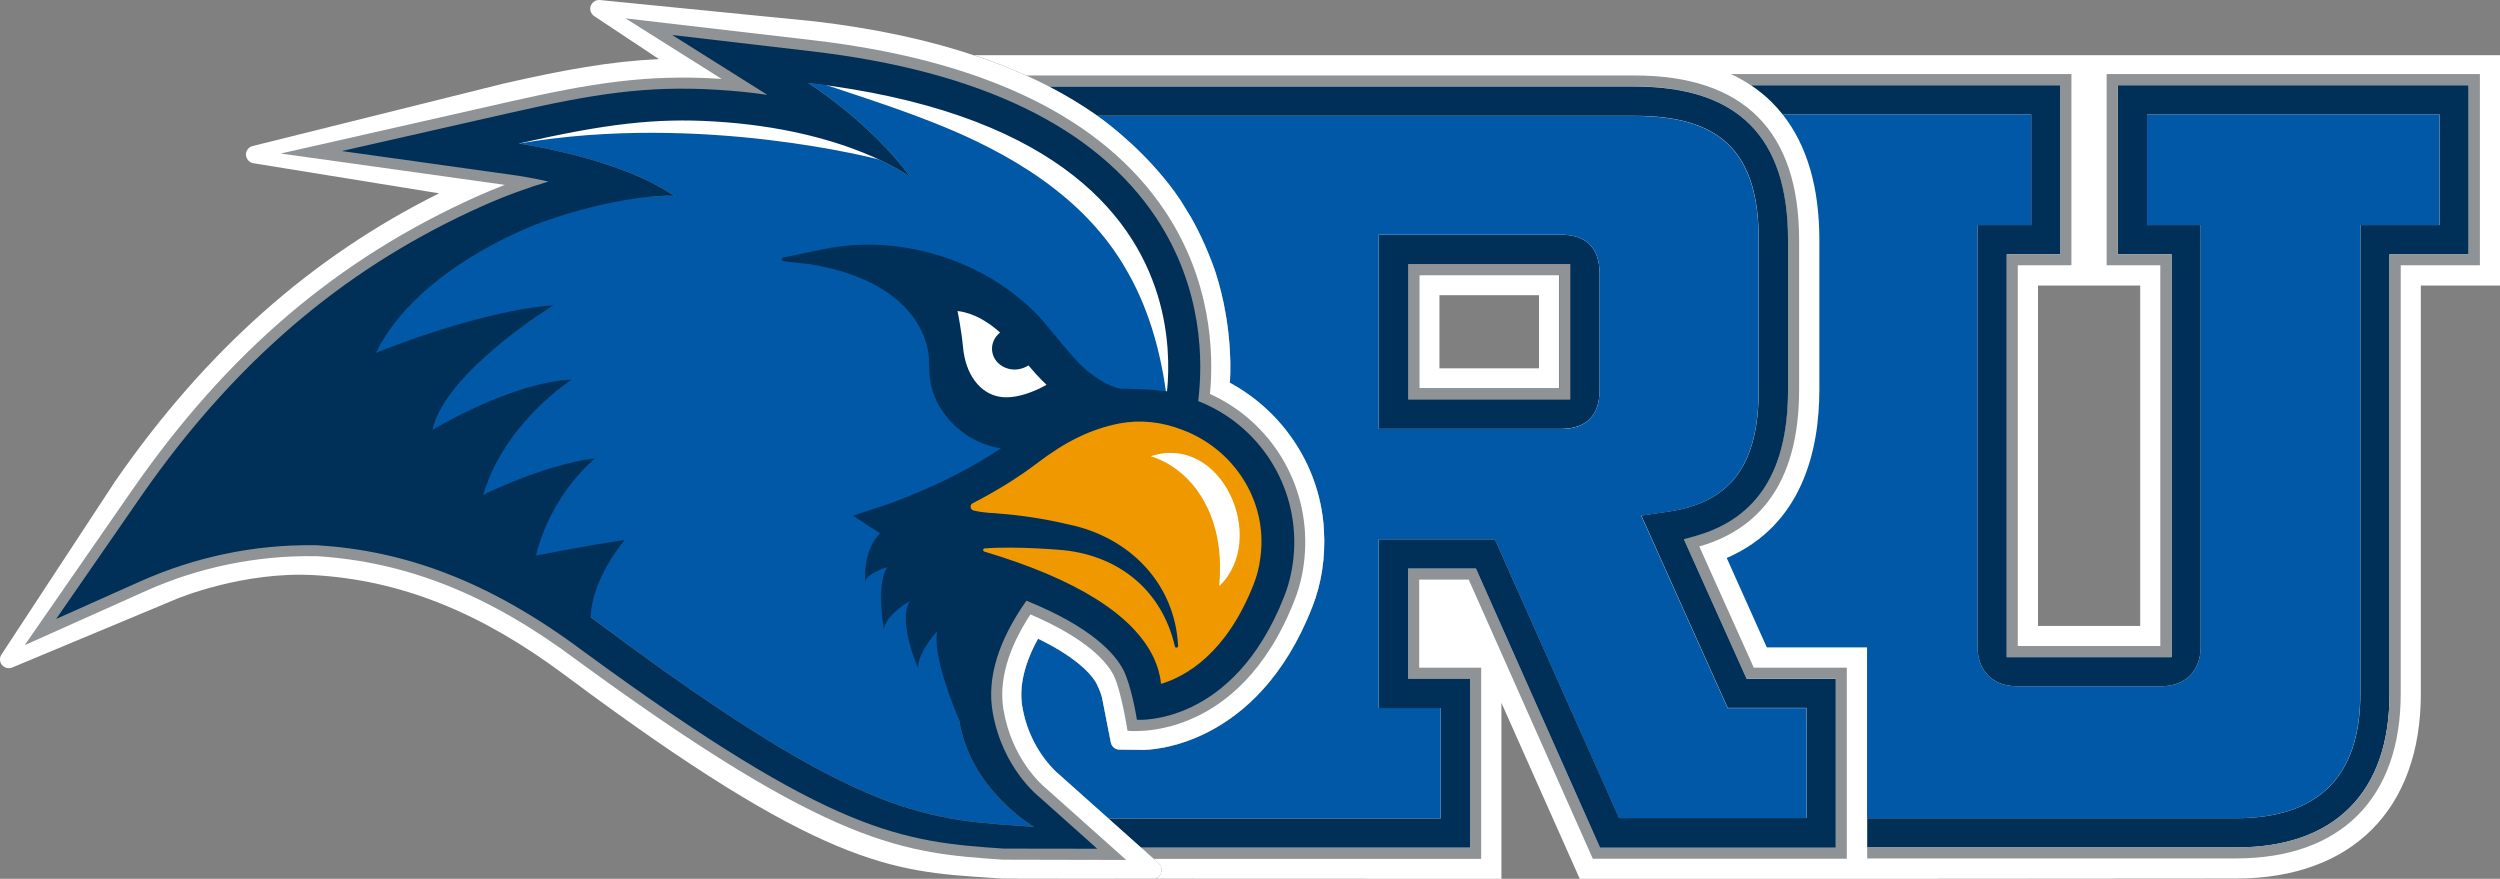
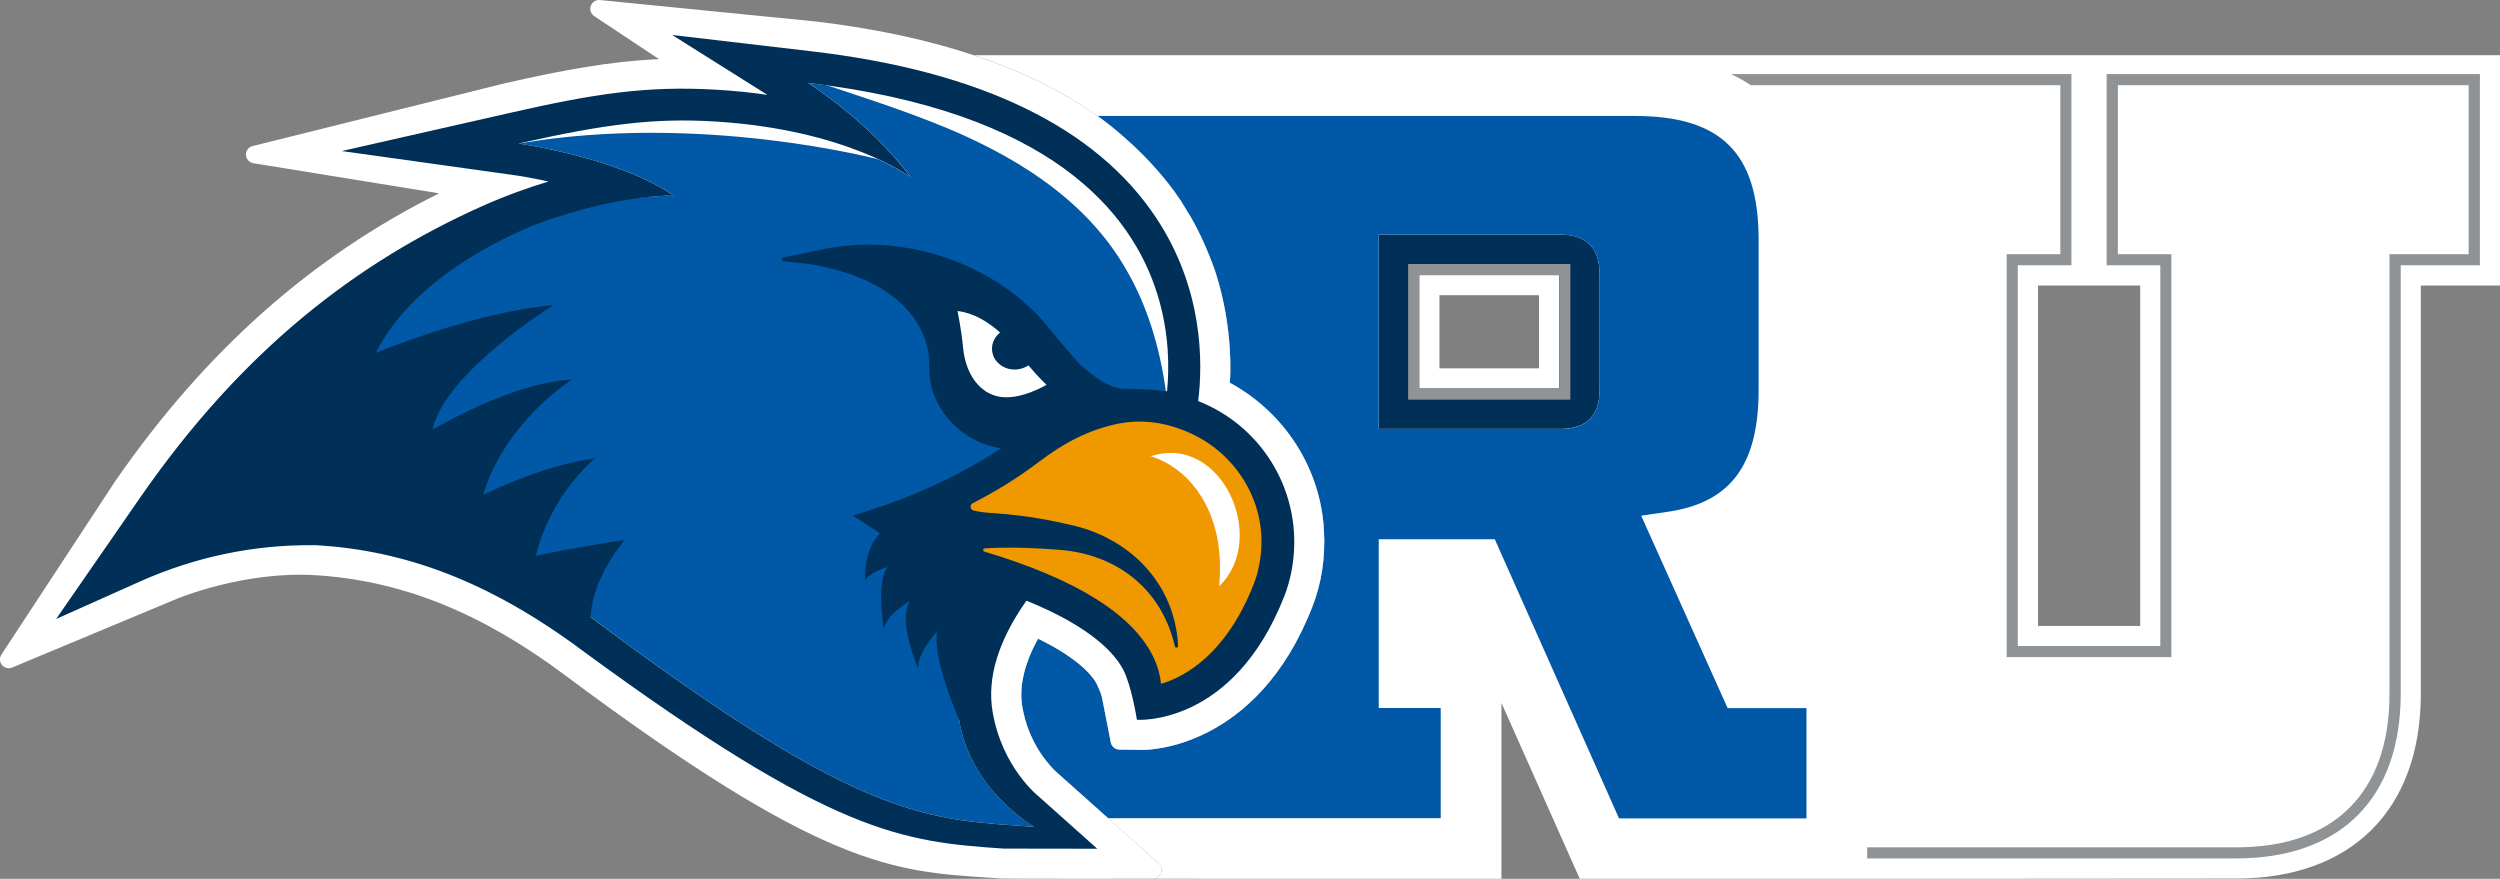
<svg xmlns="http://www.w3.org/2000/svg" id="Layer_2" viewBox="0 0 1803.08 633.83">
  <rect x="0" y="0" width="1803.08" height="633.83" fill="#808080" stroke="none" />
  <defs>
    <style>.cls-1{fill:#8f9395;}.cls-1,.cls-2,.cls-3,.cls-4,.cls-5{stroke-width:0px;}.cls-2{fill:#f09800;}.cls-3{fill:#fff;}.cls-4{fill:#003057;}.cls-5{fill:#0058a6;}</style>
  </defs>
  <g id="Layer_1-2">
    <path class="cls-3" d="m1178.88,39.83h-476.4c35.5,11.8,66.2,27.1,91.7,45.7,4.4,3.2,35.1,25.9,57.1,58.7l7.8,12.7c10.8,18.8,17.5,39.2,17.5,39.2,13.6,42.1,10.5,78.5,10.4,79.9,39.8,21.6,65.6,62.2,67.9,106.7,1,19.6-1.8,38.1-8.4,54.9-40.1,102.9-119.1,103.3-122.5,103.2l-16.6-.2c-3,0-5.6-2.2-6.2-5.1,0,0-6.2-31.5-6.2-31.6-.2-1.1-1.1-5-4.1-10.9-2-3.9-10.7-17.1-42.2-32.4-10,18.1-13.8,34.6-11.4,49,4.7,27.6,20.6,43.5,24.6,47.2.2.2,73.8,65.8,73.8,65.8,2,1.8,2.6,4.6,1.7,7-.9,2.5-3.3,4.1-5.9,4.1l251.4.1v-126.9l56.5,126.9h207.3l266-.2c83.5,0,133.3-49.8,133.3-133.3V205.93h57.1V39.83h-624.2Zm-68.9,225.8h-71.8v-52.7h71.8v52.7Zm433.6,185.8h-73.7v-245.5h73.7v245.5Z" />
-     <path class="cls-4" d="m1153.68,281.03v-83.4c0-18.8-9.5-28.4-28.4-28.4h-130.9v140.1h130.9c18.9,0,28.4-9.5,28.4-28.3Zm-29.1-.8h-101v-81.8h101v81.8Z" />
+     <path class="cls-4" d="m1153.68,281.03v-83.4c0-18.8-9.5-28.4-28.4-28.4h-130.9v140.1h130.9c18.9,0,28.4-9.5,28.4-28.3Zm-29.1-.8h-101v-81.8h101v81.8" />
    <path class="cls-1" d="m1124.58,288.23h8v-97.8h-117v97.8h109Zm-101-89.9h101v81.8h-101v-81.8Z" />
    <path class="cls-5" d="m1245.98,510.63l-62.3-138.7,19.1-2.8c45.4-6.6,65.6-33.8,65.6-88.1v-107.9c0-62.7-26.8-89.5-89.5-89.5h-387.4c.9.7,1.8,1.3,2.7,2,4.4,3.2,35.1,25.9,57.1,58.7l7.8,12.7c10.8,18.8,17.5,39.2,17.5,39.2,13.6,42.1,10.5,78.5,10.4,79.9,39.8,21.6,65.6,62.2,67.9,106.7,1,19.6-1.8,38.1-8.4,54.9-40.1,102.8-119.1,103.2-122.5,103.1l-16.6-.2c-3,0-5.6-2.2-6.2-5.1,0,0-6.2-31.5-6.2-31.6-.2-1.1-1.1-5-4.1-10.9-2-3.9-10.7-17.1-42.2-32.4-10,18.1-13.8,34.6-11.4,49,4.7,27.6,20.6,43.5,24.6,47.2.1.1,18.8,16.8,37.3,33.3h239.9v-79.5h-44.7v-121.7h83.7l89.6,201.3h135.2v-79.5h-56.9v-.1Zm-92.3-229.6c0,18.8-9.5,28.4-28.4,28.4h-130.9v-140.2h130.9c18.8,0,28.4,9.5,28.4,28.4v83.4Z" />
    <g id="U">
-       <path class="cls-5" d="m1346.58,590.13h266c59.5,0,89.7-30.2,89.7-89.7V162.33h57.1v-79.8h-210.9v79.8h38.7v304.3c0,17.2-11.1,28.3-28.3,28.3h-104.3c-17.2,0-28.3-11.1-28.3-28.3V162.33h38.7v-79.8h-179.3c17.6,22.2,26.5,52.6,26.5,90.6v107.9c0,43.3-12.1,97.7-66.8,121.4l28.9,64.5h72.3v123.2h0Z" />
-       <path class="cls-4" d="m1464.98,162.33h-38.7v304.3c0,17.2,11.1,28.3,28.3,28.3h104.3c17.2,0,28.3-11.1,28.3-28.3V162.33h-38.7v-79.8h211v79.8h-57.1v338.1c0,59.5-30.2,89.7-89.7,89.7h-266v21.1h266c35.4,0,63-9.7,82-28.7s28.7-46.7,28.7-82.1V183.43h57.1V61.43h-253v121.9h38.7v290.6h-118.8V183.33h38.7V61.43h-223.3c5.5,3.7,10.6,7.8,15.3,12.5,2.7,2.7,5.2,5.6,7.6,8.6h179.3v79.8h0Z" />
      <path class="cls-1" d="m1519.38,53.43v137.9h38.7v274.6h-102.8V191.33h38.7V53.43h-245.5c5,2.4,9.7,5,14.2,8h223.3v121.9h-38.7v290.6h118.8V183.33h-38.6V61.43h253v121.9h-57.1v317c0,35.4-9.7,63-28.7,82.1-19.1,19.1-46.7,28.7-82,28.7h-266v8h266c75.5,0,118.8-43.3,118.8-118.8V191.33h57.1V53.43h-269.2Z" />
    </g>
-     <path class="cls-1" d="m1264.88,481.53l-39.3-87.4c47.8-13.7,72-51.6,72-113v-108c0-78.7-39.9-118.7-118.7-118.7h-438.9c1.3.6,2.7,1.2,4,1.8.2.1.4.2.5.2,4.1,1.9,8.1,3.9,12,5.9h422.3c74.5,0,110.7,36.2,110.7,110.7v107.9c0,58.1-21.6,92.6-66.2,105.3l-8.9,2.5,45.2,100.6h64.3v121.8h-170l-89.4-201.1h-48.9v79.5h44.7v121.8h-237.4c.2.2.4.4.7.6.9.8,1.7,1.5,2.5,2.2.6.5,1.1,1,1.6,1.5.1.1.3.2.4.4.3.3.6.5.9.8,1.1,1,2,1.8,2.9,2.6h236.4v-137.9h-44.7v-63.5h35.7l89.5,201.3h183.2v-137.8h-67.1Z" />
-     <path class="cls-4" d="m1259.68,489.53l-45.2-100.6,8.9-2.5c44.5-12.8,66.2-47.2,66.2-105.3v-108c0-74.5-36.2-110.7-110.7-110.7h-422.3c12.5,6.5,24.1,13.5,34.9,21.1h387.5c62.7,0,89.5,26.8,89.5,89.5v107.9c0,54.4-20.2,81.6-65.6,88.1l-19.1,2.8,62.3,138.7h56.9v79.5h-135.2l-89.6-201.1h-83.7v121.8h44.7v79.5h-240c8.5,7.6,17,15.2,23.7,21.1h237.4v-121.8h-44.7v-79.5h48.9l89.5,201.3h170v-121.8h-64.3Z" />
    <path class="cls-3" d="m946.48,437.63c-40.1,102.9-119.1,103.3-122.5,103.2l-16.6-.2c-3,0-5.6-2.2-6.2-5.1,0,0-6.2-31.5-6.2-31.6-.2-1.1-1.1-5-4.1-10.9-2-3.9-10.7-17.1-42.2-32.4-10,18.1-13.8,34.6-11.4,49,4.7,27.6,20.6,43.5,24.6,47.2.2.2,73.8,65.8,73.8,65.8,2,1.8,2.6,4.6,1.7,7s-3.3,4.1-5.9,4.1c0,0-105.6.1-108.9-.1l-8.8-.6c-70.3-4.5-121.1-7.8-306.3-146.1-60.9-45.4-118.1-68.3-180.2-72.1-51.7-3.1-99.4,16.9-99.9,17.1l-118.6,49.5c-2.6,1.1-5.5.3-7.3-1.8s-2-5.2-.4-7.6l82.1-125.1c64.8-93.6,141.3-161.6,233.5-207.5l-133.9-21.7c-3-.5-5.2-3-5.4-6-.1-3,1.9-5.7,4.8-6.4l181.6-45.2c42.8-9.7,76.4-15.9,111.5-17.5l-46.7-31c-2.4-1.6-3.5-4.7-2.5-7.4s3.7-4.5,6.6-4.2l155,15.4c87.1,10.2,156.6,33.8,206.5,70.1,4.4,3.2,35.1,25.9,57.1,58.7l7.8,12.7c10.8,18.8,17.5,39.2,17.5,39.2,13.6,42.1,10.5,78.5,10.4,79.9,39.8,21.6,65.6,62.2,67.9,106.7,1.1,19.6-1.8,38.1-8.4,54.9Z" />
-     <path class="cls-1" d="m941.18,397.93c-.7,12.3-3.2,24-7.4,34.7-40.7,104.4-120.6,94.4-120.6,94.4,0,0-4.5-29.3-10.1-40.2-4.5-8.8-18.3-25.9-59.9-43.7-16.4,25.1-22.9,48.3-19.4,68.9,5.9,34.9,27.2,53.7,30,56l58.5,52.2-88.4-.2h-.5c-71.1-4.9-122.4-8.4-307.6-144.1-63-47.1-122.6-70.8-187.4-74.8h-1.5c-41.6-.6-83.5,8-121.3,24.9l-87.8,39.3,77-111.1c69.2-99.8,148.4-167.4,249.5-212.7,6.6-2.9,13.2-5.7,19.8-8.2l-118.6-16.6-43.1-6,42.5-9.6,122.6-27.8c59.3-13.4,98.8-19.7,150.2-16.6l2.8.2-39.7-25-29.7-18.7,34.9,4.1,100.5,11.7c123.7,14.5,209.2,56.1,254,123.6,33.2,50.1,35,101.8,32.2,131.5,44.1,20.1,71.4,65,68.5,113.8Z" />
    <path class="cls-5" d="m838.08,304.13s60.3-207.4-255.2-244.3c0,0,44.8,28.2,73.8,67.9,0,0-102.6-73.5-282.6-24.2,0,0,72.9,10.2,112.4,37.9,8.9,1-185.5-20.6-361,236.5-7.7,11.2,128.7-61.3,308.8,73.2,190.6,142.4,235.7,139.7,311.6,145.2,0,0-121.5-69.3-4.4-201.5l96.6-90.7Z" />
    <path class="cls-3" d="m634.68,115.23s-128.7-34.4-260.5-11.7c0,0,133-55.3,260.5,11.7Z" />
    <path class="cls-3" d="m583.28,55.03c130.8,13.4,268.7,74.5,259.5,227.3l-1.9-.1c-4.5-32.2-13.5-61.8-28.4-87.4-30-52.8-84.3-84.8-139.5-106.5-28.8-11.4-59-20.9-90-31.3l.3-2h0Z" />
    <g id="Beak">
      <path class="cls-2" d="m740.98,324.63c-43,32.8-98.6,51.1-98.6,51.1,35.8,23.2,57.8,31.6,57.8,31.6,148.6,42.4,124.1,100.1,124.1,100.1,0,0,91.5-16.6,97.1-110.6h0c4.4-72.1-79.3-149.2-180.4-72.2Z" />
      <path class="cls-3" d="m829.98,329.03c51.2-16.8,85,59.5,49.4,93.7.9-11.1.7-21-.7-30.4-4.1-28.1-20.6-54.3-48.7-63.3h0Z" />
    </g>
    <path class="cls-4" d="m864.38,289.33l-.2-.1c3.5-28.4,3.5-81.1-30.3-132.1-43.5-65.5-127-105.9-248.3-120.1l-100.8-11.8,68.7,43.2c-11.3-1.7-23.4-2.9-36.4-3.7-51-3.1-89.4,3.1-148,16.4l-122.6,27.8,124.5,17.4c5.6.8,14.3,2.3,24.6,4.6-14.8,4.4-30.9,10.2-48.2,17.9-90,40.4-172.4,103.4-246.2,209.9l-60.7,87.7,60.4-27c39.6-17.7,82.5-26.8,125.9-26.2h1.8c62.7,3.8,123.7,25.4,191.9,76.3,181,132.7,230.2,137.5,303.4,142.5l67.5.1-42.1-37.6c-.3-.2-26.6-20.9-33.4-61.3-4.1-24.3,4.1-51.1,24.4-80,47.5,19.2,64.1,38.7,69.9,49.9,6,11.7,9.8,35.9,9.8,36,0,0,69.5,5.2,106.4-89.4,3.9-10,6.2-20.9,6.9-32.3,2.8-47.2-24.9-90.7-68.9-108.1Zm-118.6,307c-75.9-5.5-120.9-2.8-311.6-145.2-2.7-2-5.5-4-8.2-6,1-28.5,24.6-55.7,24.6-55.7-31.7,4.7-64,11.3-64,11.3,11.1-45.5,42.9-70.3,42.9-70.3-38.6,5.1-81,26.5-81,26.5,15.6-52.6,64-83.2,64-83.2-44.1,2.1-100.6,36.3-100.6,36.3,9.2-41.9,87.3-89.9,87.3-89.9-55.9,4.4-128.1,34.4-128.1,34.4,29.5-59.7,109.1-90.4,119.5-94.2,51.6-18.4,87.6-19.5,93.3-19.1,1.7.1,2.5.2,2.5.2-39.5-27.7-112.4-37.9-112.4-37.9,63.2-14.3,98.8-18.5,141.5-15.9,95.8,5.8,141.1,40.1,141.1,40.1-29-39.7-73.8-67.9-73.8-67.9,174,20.4,233.7,92.6,252.2,153.2,8.4,27.5,8.4,52.6,6.7,69.4-10.3-2-32.3-2-33.2-2.1-8.8-1.3-19.5-8.4-27.8-15.9-6.8-6.1-24.7-28.7-28.4-32.9-36.8-41.5-100-63.9-158.4-51.8l-29,6c-1.6.3-1.4,2.6.1,2.7l19.1,2.1c85.2,14.1,85.9,66.1,85.9,68.7.1,3.7.3,7.3.4,10.6,1.5,26.4,24.8,49.8,51.6,53.5-38.7,26-83,40.8-83.4,40.9l-23.4,7.7,19.5,12.7c-12.8,13.1-10.6,34.4-10.6,34.4,1.4-5.6,16.1-10.1,16.1-10.1-8.7,10.8-2.7,45.2-2.7,45.2,1.4-11,18.9-20.7,18.9-20.7-9.5,13.8,5.8,48.6,5.8,48.6-.3-11.9,13.8-26.7,13.8-26.7-3.6,17.6,12.4,56,15.7,63.6,8.1,51.1,54.1,77.4,54.1,77.4Zm158.5-175.2c-19.9,50.9-49.8,67-66.9,72.1-.5-5.5-2.1-12-5.4-19.1-14.8-30.9-55.8-56.5-122-76.3-1.3-.4-1.1-2.2.2-2.3,24-1.8,57,1.3,57,1.3,40,4.2,70.9,29,80.2,69.4.3,1.4,2.4,1,2.3-.4-2.2-45.1-35.2-78.6-79.1-87.6-17.4-4.1-34.9-6.8-52.4-8v-.1s-7.6,0-15.9-1.9c-2.6-.6-3.1-4.1-.7-5.3,15.2-7.8,31.5-17.5,46.6-29,20.6-15.7,38.8-24.5,59-28.5,14.9-2.9,30.8-1.3,46.1,4.8l1.1.4c33.8,13.4,56.6,46.3,55.4,82.7-.4,10.1-2.2,19.4-5.5,27.8Z" />
    <path class="cls-3" d="m741.78,263.53c-2.6,1.7-5.7,2.8-9.1,3-9.2.4-16.9-6.1-17.2-14.5-.2-4.8,2.1-9.2,5.8-12.2-8.7-7.8-19.2-14.2-30.7-15.5,0,0,2.8,13.3,4,26.2,1.8,19.6,12.2,33.2,26.3,35.6,15.2,2.7,33.9-8.6,33.9-8.6,0,0-6.4-5.9-13-14Z" />
  </g>
</svg>